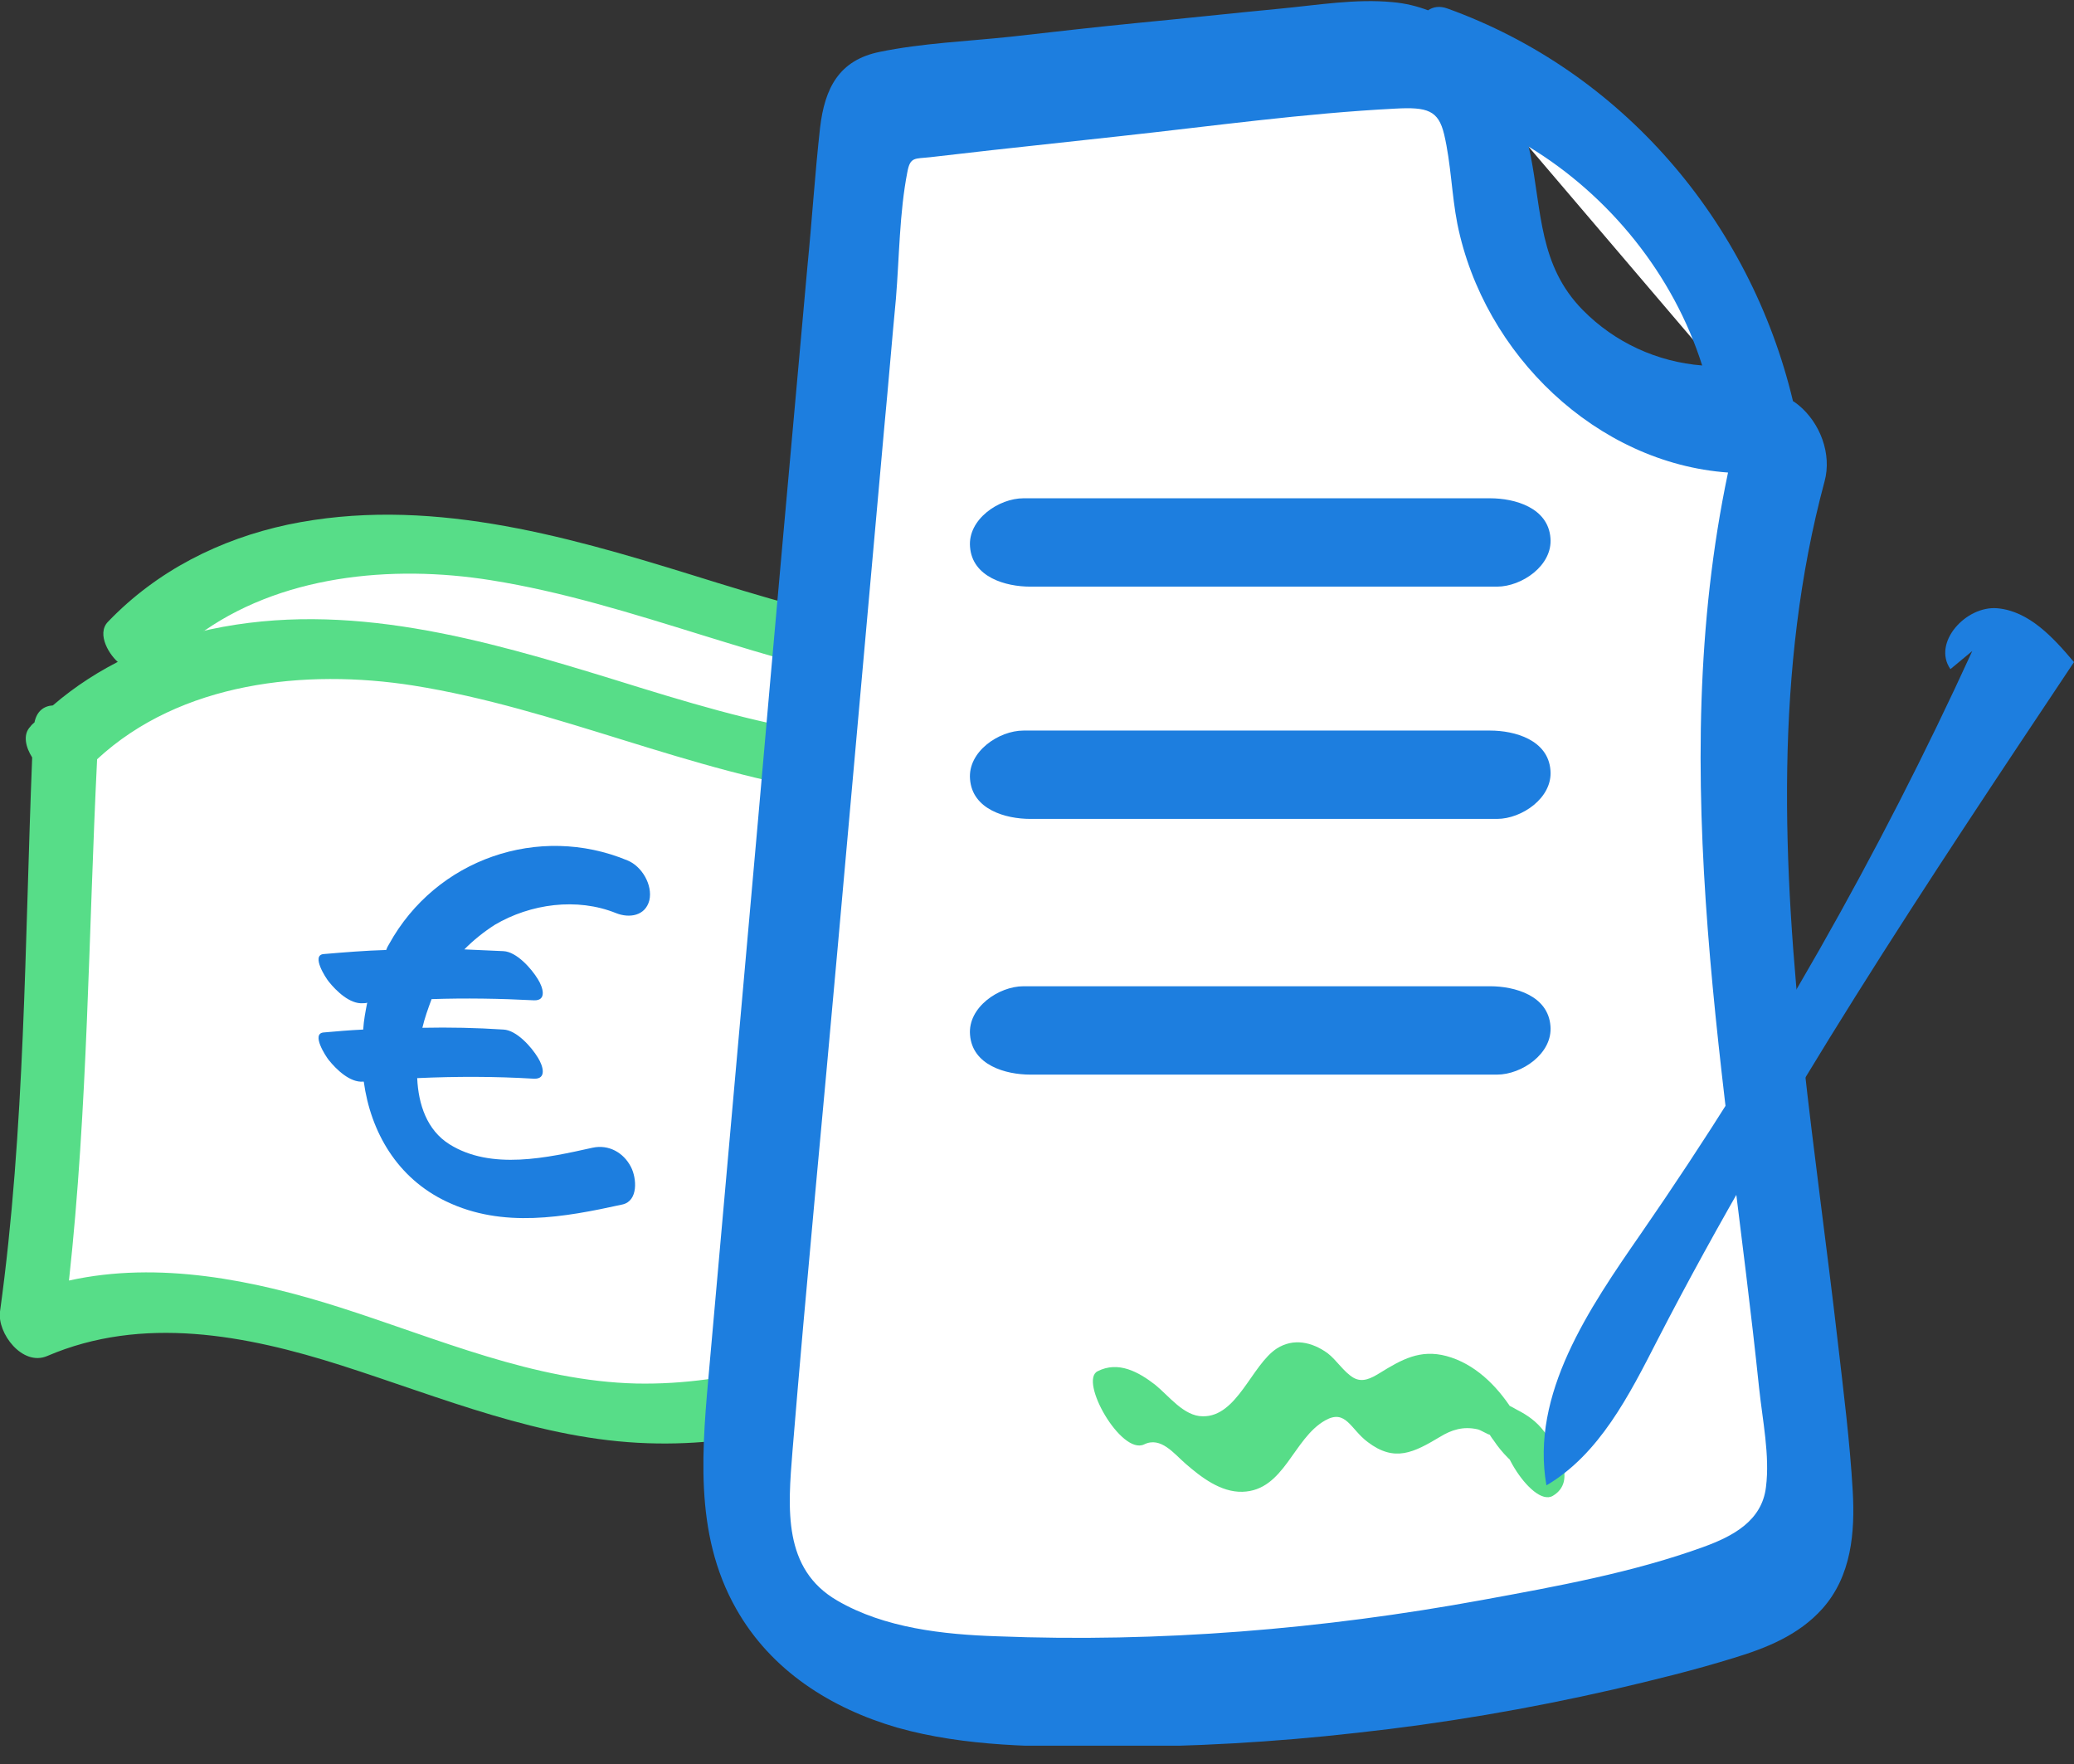
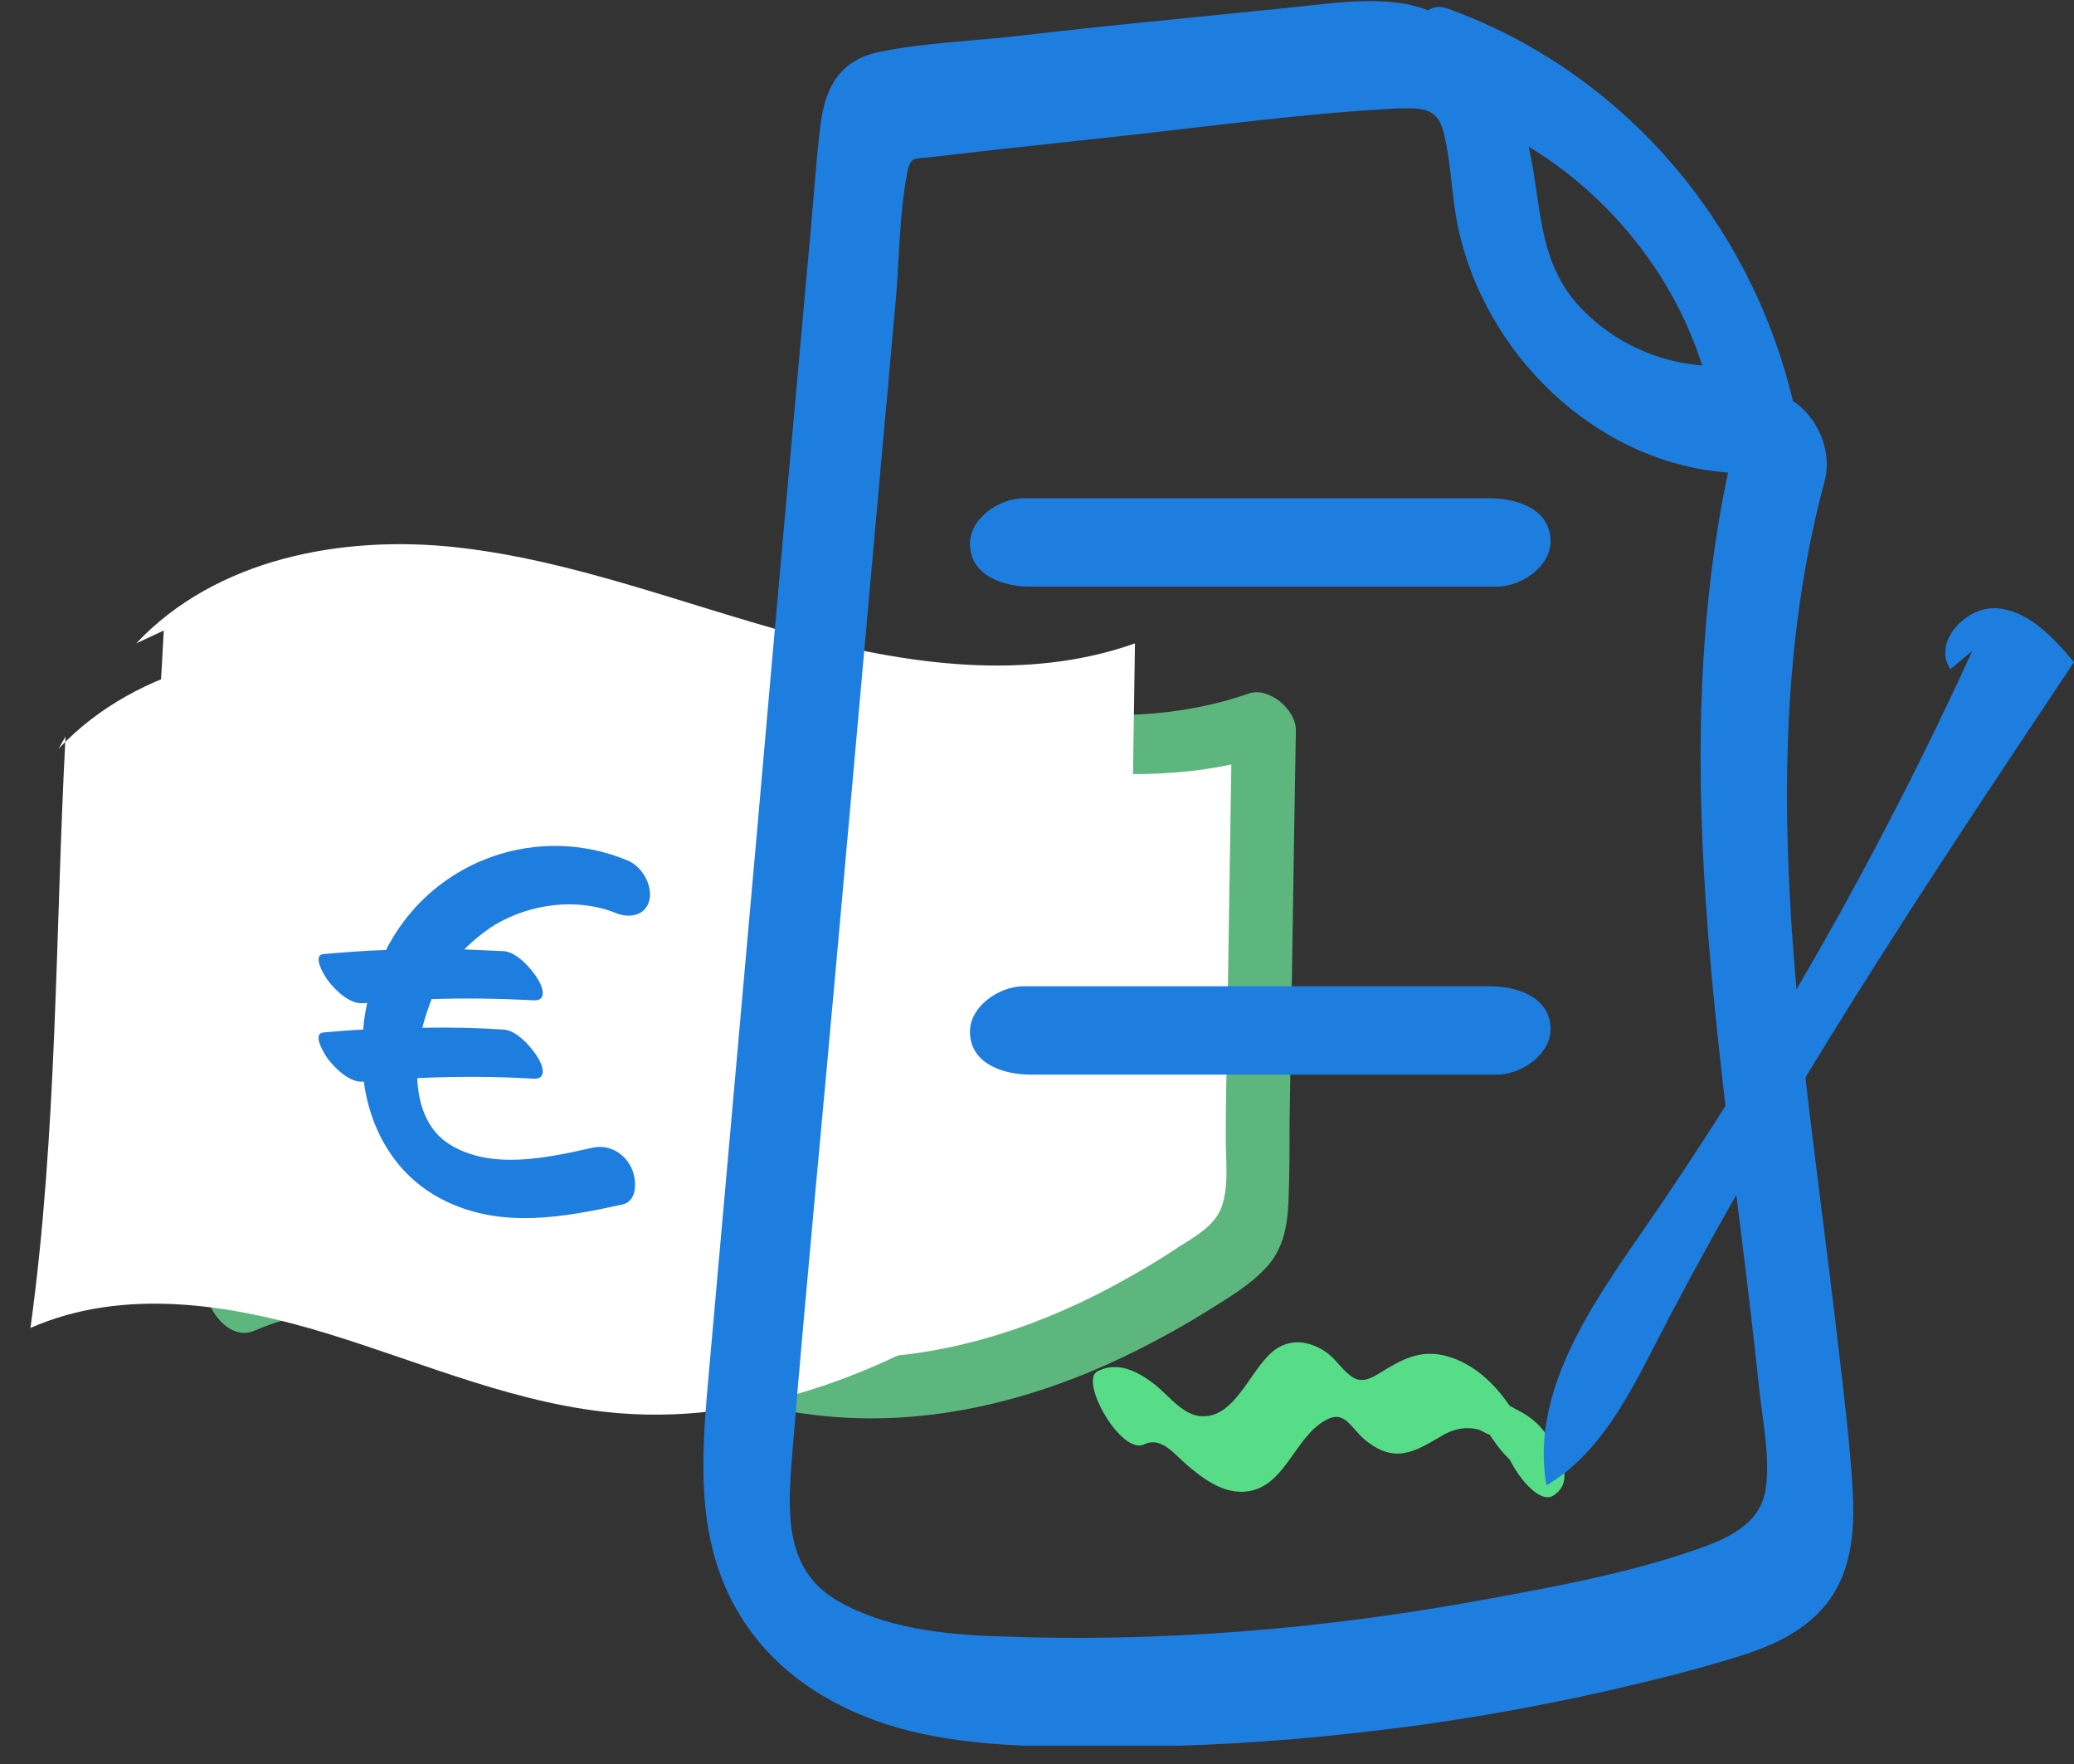
<svg xmlns="http://www.w3.org/2000/svg" width="107" height="91" viewBox="0 0 107 91" fill="none">
  <rect x="0" y="0" width="107" height="91" fill="#333333" stroke="none" />
  <g clip-path="url(#clip0_306_5868)">
    <path d="M13.638 37.263C17.789 32.856 24.311 31.649 30.241 32.283C36.17 32.947 41.804 35.18 47.585 36.749C53.366 38.319 59.593 39.224 65.196 37.232C65.077 45.17 64.959 53.108 64.84 61.045C64.84 61.92 64.811 62.856 64.366 63.611C64.01 64.244 63.388 64.697 62.794 65.12C56.895 69.224 49.838 72.061 42.693 71.518C37.475 71.126 32.583 68.953 27.573 67.413C22.562 65.874 17.018 64.999 12.215 67.112C13.608 56.971 14.557 46.77 15.091 36.568" fill="white" />
    <path d="M15.09 38.349C19.389 33.882 26.149 33.067 31.93 34.003C39.342 35.18 46.25 38.5 53.692 39.556C57.813 40.16 62.053 40.13 66.026 38.741C65.196 38.108 64.365 37.474 63.565 36.84C63.476 42.605 63.387 48.369 63.298 54.164C63.268 55.613 63.239 57.061 63.239 58.48C63.209 59.657 63.446 61.166 63.002 62.313C62.646 63.248 61.638 63.792 60.837 64.305C59.711 65.059 58.525 65.754 57.339 66.387C53.099 68.651 48.326 70.13 43.493 70.039C38.186 69.918 33.205 67.715 28.195 66.116C22.828 64.425 16.78 63.309 11.414 65.603C12.214 66.357 13.044 67.112 13.845 67.896C15.239 57.635 16.217 47.313 16.78 36.991C16.869 35.301 13.608 34.063 13.489 36.176C12.956 46.257 12.037 56.337 10.673 66.357C10.524 67.474 11.829 69.194 13.104 68.651C18.025 66.538 23.362 67.564 28.284 69.134C33.472 70.794 38.572 72.967 44.086 73.148C49.215 73.329 54.285 71.88 58.851 69.556C59.977 68.983 61.075 68.379 62.142 67.715C63.239 67.021 64.425 66.357 65.314 65.391C66.174 64.486 66.411 63.309 66.47 62.071C66.53 60.683 66.53 59.265 66.53 57.876C66.648 51.146 66.737 44.416 66.856 37.685C66.885 36.599 65.433 35.391 64.395 35.784C57.072 38.319 49.452 35.965 42.367 33.761C35.607 31.679 28.61 29.657 21.524 31.166C17.996 31.921 14.764 33.55 12.244 36.176C11.621 36.81 12.333 37.957 12.867 38.349C13.519 38.862 14.468 39.013 15.09 38.349Z" fill="#5DB67D" />
    <path d="M7.026 33.188C11.147 28.812 17.67 27.574 23.599 28.238C29.529 28.902 35.162 31.136 40.943 32.705C46.695 34.275 52.951 35.18 58.554 33.188C58.436 41.126 58.317 49.063 58.199 57.001C58.199 57.876 58.169 58.812 57.724 59.566C57.368 60.2 56.746 60.653 56.153 61.075C50.253 65.18 43.197 68.017 36.051 67.474C30.833 67.081 25.942 64.908 20.931 63.369C15.92 61.83 10.376 60.955 5.573 63.067C6.967 52.926 7.915 42.725 8.449 32.524" fill="white" />
-     <path d="M57.724 31.679C50.401 34.214 42.782 31.86 35.696 29.657C28.966 27.574 21.939 25.582 14.853 27.061C11.325 27.816 8.094 29.446 5.573 32.071C4.951 32.705 5.662 33.852 6.196 34.244C6.344 34.365 6.493 34.456 6.67 34.516C6.137 43.782 5.247 53.017 3.972 62.222C3.824 63.339 5.129 65.059 6.404 64.516C11.325 62.403 16.662 63.429 21.584 64.999C26.772 66.659 31.871 68.832 37.386 69.013C42.515 69.194 47.585 67.745 52.151 65.421C53.277 64.848 54.374 64.244 55.442 63.58C56.539 62.886 57.724 62.222 58.614 61.257C59.474 60.351 59.711 59.174 59.77 57.937C59.83 56.548 59.83 55.13 59.83 53.741C59.948 47.011 60.037 40.281 60.156 33.55C60.215 32.494 58.792 31.317 57.724 31.679ZM56.361 58.238C56.005 59.174 54.997 59.717 54.196 60.23C53.07 60.985 51.884 61.679 50.698 62.313C46.458 64.576 41.685 66.055 36.852 65.965C31.545 65.844 26.564 63.641 21.554 62.041C17.107 60.623 12.215 59.627 7.619 60.623C8.805 51.417 9.635 42.152 10.139 32.886C10.139 32.856 10.139 32.856 10.139 32.826C14.379 29.657 20.22 29.114 25.319 29.928C32.731 31.106 39.639 34.425 47.081 35.482C50.342 35.935 53.692 36.025 56.894 35.361C56.805 40.251 56.746 45.17 56.657 50.059C56.627 51.508 56.598 52.957 56.598 54.375C56.568 55.613 56.776 57.122 56.361 58.238Z" fill="#57DD88" />
    <path d="M3.024 38.621C7.145 34.244 13.668 33.007 19.597 33.671C25.527 34.335 31.16 36.568 36.941 38.138C42.723 39.707 48.949 40.613 54.553 38.621C54.434 46.558 54.315 54.496 54.197 62.434C54.197 63.309 54.167 64.244 53.722 64.999C53.367 65.633 52.744 66.085 52.151 66.508C46.251 70.613 39.195 73.45 32.05 72.906C26.831 72.514 21.939 70.341 16.929 68.802C11.918 67.263 6.374 66.387 1.571 68.5C2.965 58.359 2.846 48.188 3.38 37.987" fill="white" />
-     <path d="M53.722 37.081C46.399 39.617 38.78 37.263 31.694 35.059C24.934 32.977 17.937 30.955 10.851 32.464C7.857 33.098 5.04 34.395 2.727 36.387C2.253 36.417 1.897 36.689 1.779 37.263C1.719 37.323 1.63 37.383 1.571 37.474C1.156 37.896 1.334 38.56 1.66 39.073C1.275 48.611 1.304 58.208 -0 67.655C-0.148 68.772 1.156 70.492 2.431 69.949C7.353 67.836 12.689 68.862 17.611 70.432C22.799 72.091 27.899 74.265 33.413 74.446C38.542 74.627 43.612 73.178 48.178 70.854C49.305 70.281 50.402 69.677 51.469 69.013C52.566 68.319 53.752 67.655 54.641 66.689C55.501 65.784 55.738 64.607 55.798 63.369C55.857 61.981 55.857 60.562 55.857 59.174C55.975 52.444 56.064 45.713 56.183 38.983C56.213 37.896 54.789 36.719 53.722 37.081ZM52.358 63.641C52.003 64.576 50.995 65.12 50.194 65.633C49.067 66.387 47.882 67.082 46.696 67.715C42.456 69.979 37.683 71.458 32.85 71.367C27.543 71.246 22.562 69.043 17.552 67.444C13.104 66.025 8.183 65.029 3.558 66.055C4.536 57.122 4.566 48.128 5.01 39.164C9.309 35.18 15.743 34.486 21.317 35.361C28.729 36.538 35.637 39.858 43.078 40.914C46.34 41.367 49.69 41.458 52.892 40.794C52.803 45.683 52.744 50.603 52.655 55.492C52.625 56.941 52.596 58.389 52.596 59.808C52.566 61.015 52.803 62.524 52.358 63.641Z" fill="#57DD88" />
    <path d="M32.376 44.385C27.81 42.484 22.503 44.295 20.072 48.701C20.012 48.792 19.953 48.913 19.924 49.003C18.856 49.033 17.759 49.124 16.692 49.214C16.04 49.275 16.811 50.452 16.959 50.633C17.344 51.116 18.056 51.81 18.738 51.749C18.797 51.749 18.886 51.749 18.945 51.719C18.856 52.172 18.767 52.625 18.738 53.108C18.056 53.138 17.374 53.198 16.692 53.258C16.04 53.319 16.811 54.496 16.959 54.677C17.344 55.16 18.056 55.854 18.738 55.794H18.767C19.123 58.389 20.487 60.774 23.037 61.981C25.942 63.369 29.085 62.796 32.109 62.132C32.939 61.951 32.85 60.774 32.554 60.2C32.168 59.446 31.397 59.023 30.567 59.204C28.255 59.717 25.349 60.381 23.185 59.023C22.029 58.299 21.584 56.971 21.524 55.613C23.541 55.522 25.527 55.522 27.543 55.643C28.225 55.673 28.017 54.979 27.751 54.556C27.424 54.013 26.654 53.138 25.972 53.108C24.578 53.017 23.185 52.987 21.791 53.017C21.91 52.504 22.088 52.021 22.266 51.538C24.015 51.478 25.794 51.508 27.543 51.599C28.225 51.629 28.017 50.935 27.751 50.512C27.424 49.969 26.654 49.094 25.972 49.063C25.29 49.033 24.608 49.003 23.956 48.973C24.43 48.49 24.964 48.067 25.527 47.705C27.365 46.619 29.767 46.287 31.783 47.102C32.465 47.373 33.295 47.252 33.502 46.438C33.68 45.653 33.117 44.687 32.376 44.385Z" fill="#1D7EDF" />
-     <path d="M92.057 23.047C87.373 40.009 91.82 57.937 93.302 75.502C93.421 76.921 93.51 78.399 92.887 79.667C91.939 81.568 89.745 82.353 87.729 82.927C76.255 86.156 64.277 87.605 52.388 87.212C47.496 87.061 41.804 86.035 39.55 81.629C38.246 79.094 38.483 76.076 38.72 73.238C40.677 51.417 42.634 29.566 44.591 7.745C44.65 7.112 44.739 6.418 45.184 5.965C45.599 5.542 46.221 5.452 46.814 5.391C54.523 4.516 62.231 3.701 69.969 2.947C71.481 2.796 73.112 2.675 74.446 3.46C77.085 5.029 76.848 8.832 77.441 11.88C78.597 17.856 84.734 22.383 90.664 21.629C89.181 13.269 83.014 5.935 75.128 3.188" fill="white" />
    <path d="M95.585 76.921C95.437 74.355 95.111 71.79 94.814 69.224C94.251 64.335 93.569 59.476 93.035 54.587C91.968 44.687 91.523 34.516 94.132 24.828C94.518 23.41 93.895 21.81 92.798 20.904C92.709 20.844 92.62 20.753 92.502 20.693C90.278 11.367 83.637 3.671 74.683 0.442C74.268 0.291 73.942 0.351 73.675 0.532C73.112 0.321 72.519 0.17 71.837 0.11C69.939 -0.071 67.983 0.261 66.085 0.442C63.565 0.683 61.075 0.955 58.555 1.196C56.42 1.407 54.315 1.649 52.18 1.89C49.927 2.132 47.585 2.222 45.391 2.675C43.286 3.098 42.545 4.546 42.307 6.599C42.041 8.983 41.892 11.367 41.655 13.752C40.795 23.289 39.936 32.796 39.105 42.333C38.275 51.659 37.445 60.985 36.615 70.311C36.23 74.627 35.755 79.063 37.979 82.987C39.787 86.186 42.871 88.118 46.28 89.114C49.808 90.11 53.574 90.11 57.191 90.11C61.46 90.11 65.759 89.868 69.999 89.385C74.446 88.902 78.864 88.148 83.222 87.152C85.297 86.669 87.402 86.156 89.448 85.522C91.138 85.009 92.798 84.345 94.014 82.987C95.526 81.297 95.704 79.033 95.585 76.921ZM87.817 18.852C85.505 18.671 83.311 17.675 81.65 15.985C79.397 13.691 79.546 10.915 78.953 7.957C78.923 7.836 78.893 7.685 78.864 7.564C83.044 10.1 86.335 14.174 87.817 18.852ZM91.108 76.709C90.901 78.46 89.389 79.245 87.906 79.788C84.26 81.116 80.257 81.84 76.462 82.534C68.22 84.043 59.8 84.737 51.439 84.405C48.682 84.315 45.628 83.983 43.197 82.564C40.38 80.935 40.647 77.826 40.884 74.868C41.596 66.176 42.456 57.454 43.227 48.762C44.027 39.828 44.828 30.894 45.628 21.961C45.836 19.788 46.014 17.584 46.221 15.412C46.399 13.269 46.399 10.975 46.814 8.862C46.962 8.077 47.199 8.198 48 8.108C49.067 7.987 50.135 7.866 51.172 7.745C53.396 7.504 55.619 7.263 57.813 7.021C62.528 6.508 67.271 5.844 71.985 5.603C73.645 5.512 74.209 5.693 74.505 6.931C74.861 8.44 74.891 10.039 75.187 11.548C76.551 18.309 82.392 23.892 89.151 24.375C85.861 39.979 89.122 55.914 90.752 71.579C90.93 73.269 91.316 75.079 91.108 76.709Z" fill="#1D7EDF" />
    <path d="M53.158 30.261C61.193 30.261 69.228 30.261 77.233 30.261C78.507 30.261 80.108 29.174 79.99 27.756C79.871 26.186 78.152 25.703 76.877 25.703C68.842 25.703 60.807 25.703 52.803 25.703C51.528 25.703 49.927 26.79 50.045 28.208C50.164 29.778 51.883 30.261 53.158 30.261Z" fill="#1D7EDF" />
-     <path d="M53.158 42.242C61.193 42.242 69.228 42.242 77.233 42.242C78.507 42.242 80.108 41.156 79.99 39.737C79.871 38.168 78.152 37.685 76.877 37.685C68.842 37.685 60.807 37.685 52.803 37.685C51.528 37.685 49.927 38.772 50.045 40.19C50.164 41.76 51.883 42.242 53.158 42.242Z" fill="#1D7EDF" />
    <path d="M53.158 55.432C61.193 55.432 69.228 55.432 77.233 55.432C78.507 55.432 80.108 54.345 79.99 52.927C79.871 51.357 78.152 50.874 76.877 50.874C68.842 50.874 60.807 50.874 52.803 50.874C51.528 50.874 49.927 51.961 50.045 53.379C50.164 54.949 51.883 55.432 53.158 55.432Z" fill="#1D7EDF" />
    <path d="M80.109 77.162C81.384 76.407 80.346 74.717 79.664 73.842C79.279 73.329 78.804 72.997 78.27 72.725C78.152 72.665 77.915 72.514 77.796 72.484C77.915 72.484 77.678 72.454 77.678 72.424C77.648 72.454 78.775 73.872 78.004 72.695C77.203 71.458 76.077 70.341 74.624 69.949C73.26 69.587 72.311 70.13 71.185 70.824C70.74 71.096 70.295 71.337 69.821 71.065C69.317 70.764 68.961 70.16 68.487 69.798C67.686 69.224 66.737 69.013 65.878 69.556C64.573 70.401 63.832 73.088 62.053 73.057C61.075 73.057 60.304 72.001 59.592 71.427C58.732 70.764 57.695 70.19 56.627 70.733C55.649 71.216 57.843 75.079 59.029 74.506C59.889 74.084 60.571 74.989 61.164 75.502C61.964 76.196 62.972 76.981 64.099 76.951C66.263 76.89 66.708 74.204 68.368 73.269C69.435 72.665 69.673 73.721 70.562 74.385C71.956 75.442 72.934 74.928 74.298 74.114C74.891 73.751 75.484 73.57 76.195 73.721C76.403 73.751 76.758 74.023 76.936 74.023C76.373 73.148 76.314 73.088 76.758 73.842C76.847 73.993 76.936 74.144 77.055 74.295C77.5 74.959 78.063 75.532 78.745 75.955C78.952 76.106 79.19 76.226 79.427 76.347C79.545 76.407 80.02 76.739 79.694 76.468C79.338 76.075 78.982 75.683 78.626 75.26C78.626 75.291 78.656 75.291 78.656 75.321C78.419 74.687 78.211 74.084 77.974 73.45C77.944 73.118 78.093 73.178 77.737 73.389C76.729 73.963 79.012 77.796 80.109 77.162Z" fill="#57DD88" />
    <path d="M101.752 33.581C96.949 44.084 91.227 54.134 84.674 63.611C81.976 67.504 78.952 71.91 79.782 76.619C82.51 75.019 84.052 71.971 85.504 69.134C91.79 56.941 99.409 45.532 106.999 34.154C105.932 32.886 104.687 31.528 103.056 31.377C101.426 31.226 99.676 33.158 100.625 34.516" fill="#1D7EDF" />
  </g>
  <defs>
    <clipPath id="clip0_306_5868">
      <rect width="107" height="90" fill="white" transform="translate(0 0.049)" />
    </clipPath>
  </defs>
</svg>